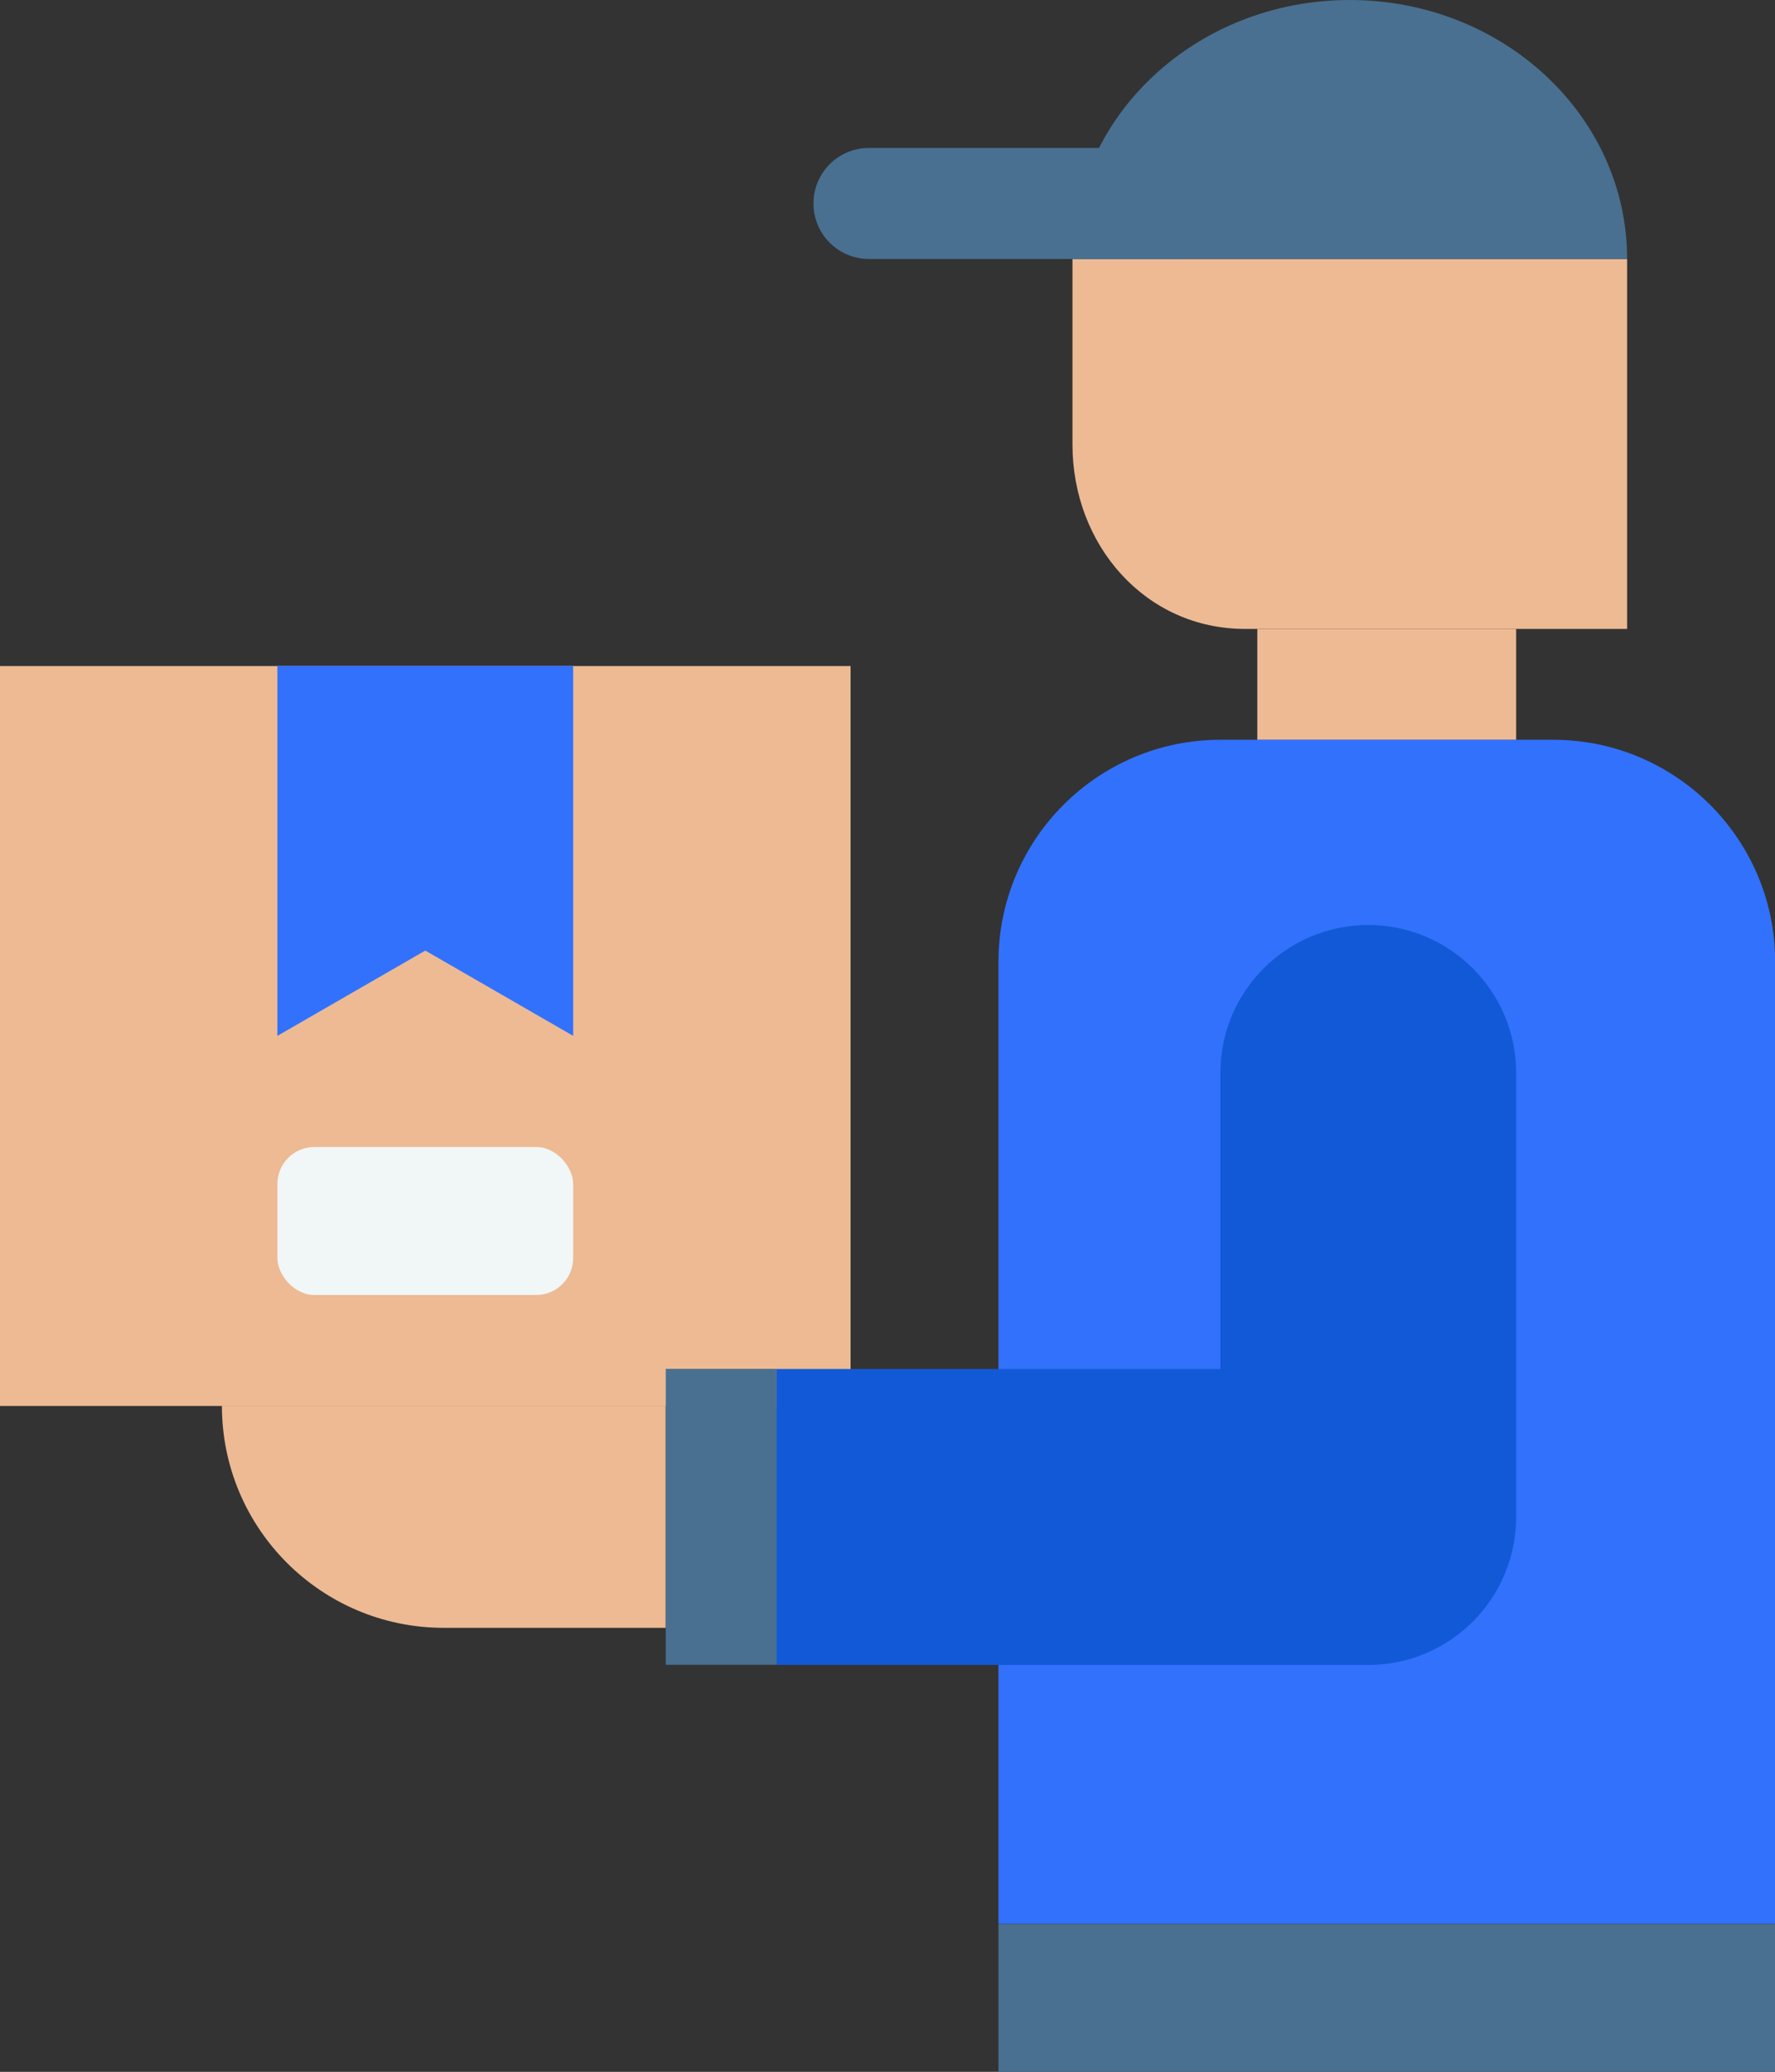
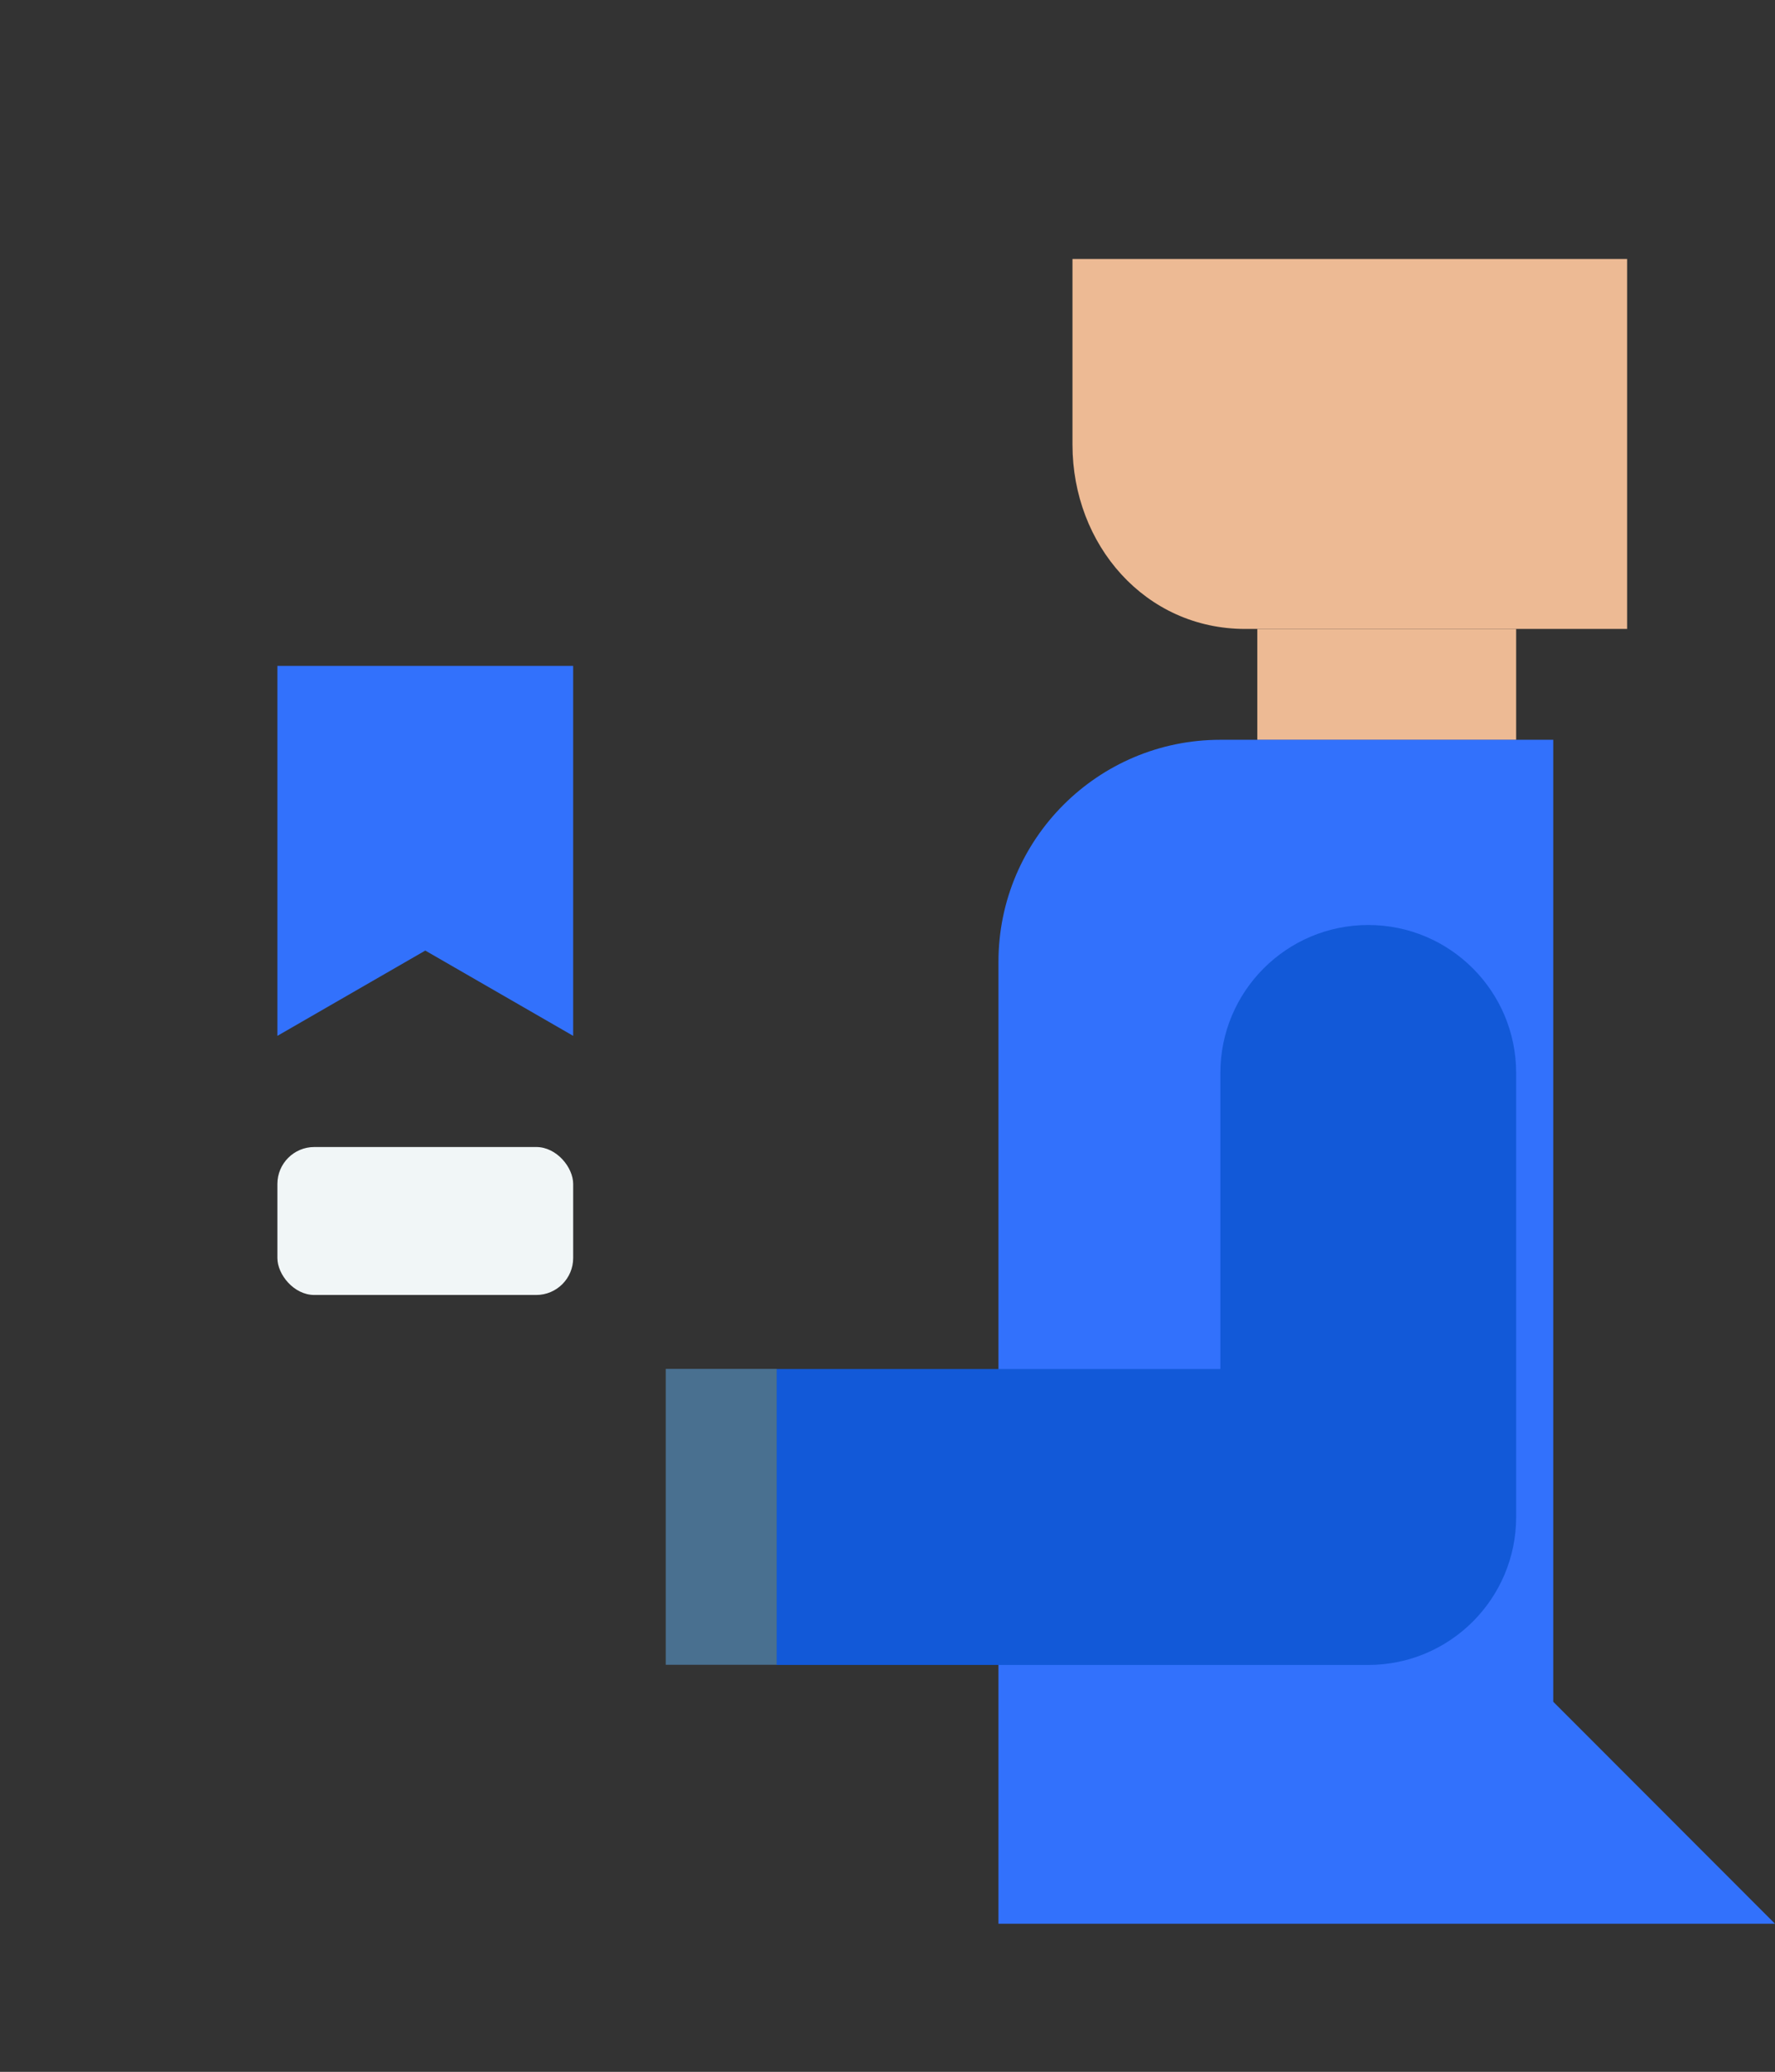
<svg xmlns="http://www.w3.org/2000/svg" id="katman_2" data-name="katman 2" viewBox="0 0 113.9 132.89">
  <rect x="0" y="0" width="113.9" height="132.89" fill="#333333" stroke="none" />
  <defs>
    <style>
      .cls-1 {
        fill: #edba94;
      }

      .cls-2 {
        fill: #1259d8;
      }

      .cls-3 {
        fill: #497090;
      }

      .cls-4 {
        fill: #f1f6f7;
      }

      .cls-5 {
        fill: #3271fc;
      }
    </style>
  </defs>
  <g id="_Layer_" data-name="&amp;lt;Layer&amp;gt;">
    <g>
      <g>
-         <rect class="cls-1" x="0" y="42.71" width="54.58" height="47.46" transform="translate(54.58 132.89) rotate(-180)" />
        <polygon class="cls-5" points="17.8 42.71 17.8 66.44 27.29 60.97 36.78 66.44 36.78 42.71 17.8 42.71" />
        <rect class="cls-4" x="17.8" y="73.56" width="18.98" height="9.49" rx="2.37" ry="2.37" transform="translate(54.58 156.62) rotate(-180)" />
      </g>
      <rect class="cls-1" x="80.68" y="40.34" width="16.61" height="7.12" transform="translate(177.97 87.8) rotate(-180)" />
-       <path class="cls-5" d="M64.07,47.46h49.83v61.7c0,7.86-6.38,14.24-14.24,14.24h-21.36c-7.86,0-14.24-6.38-14.24-14.24v-61.7h0Z" transform="translate(177.97 170.85) rotate(-180)" />
+       <path class="cls-5" d="M64.07,47.46h49.83v61.7c0,7.86-6.38,14.24-14.24,14.24h-21.36v-61.7h0Z" transform="translate(177.97 170.85) rotate(-180)" />
      <path class="cls-2" d="M78.31,87.8v-18.98c0-5.24,4.25-9.49,9.49-9.49h0c5.24,0,9.49,4.25,9.49,9.49v14.31s0,14.17,0,14.17c0,5.24-4.25,9.49-9.49,9.49h-37.97v-18.98h28.48Z" />
-       <path class="cls-1" d="M28.48,104.41h14.24s0-14.24,0-14.24H14.24c0,7.86,6.37,14.24,14.24,14.24Z" />
      <rect class="cls-3" x="42.71" y="87.8" width="7.12" height="18.98" transform="translate(92.55 194.58) rotate(-180)" />
-       <rect class="cls-3" x="64.07" y="123.39" width="49.83" height="9.49" transform="translate(177.97 256.28) rotate(-180)" />
      <path class="cls-1" d="M68.82,16.61v11.91c0,6.43,4.67,11.82,11.08,11.82h24.51s0-23.73,0-23.73h-35.59Z" />
-       <path class="cls-3" d="M68.82,16.61h35.59c0-9.18-7.97-16.61-17.8-16.61s-17.8,7.43-17.8,16.61Z" />
-       <path class="cls-3" d="M55.76,16.61h20.17s0-7.12,0-7.12h-20.17c-1.97,0-3.56,1.59-3.56,3.56h0c0,1.97,1.59,3.56,3.56,3.56Z" />
    </g>
  </g>
</svg>